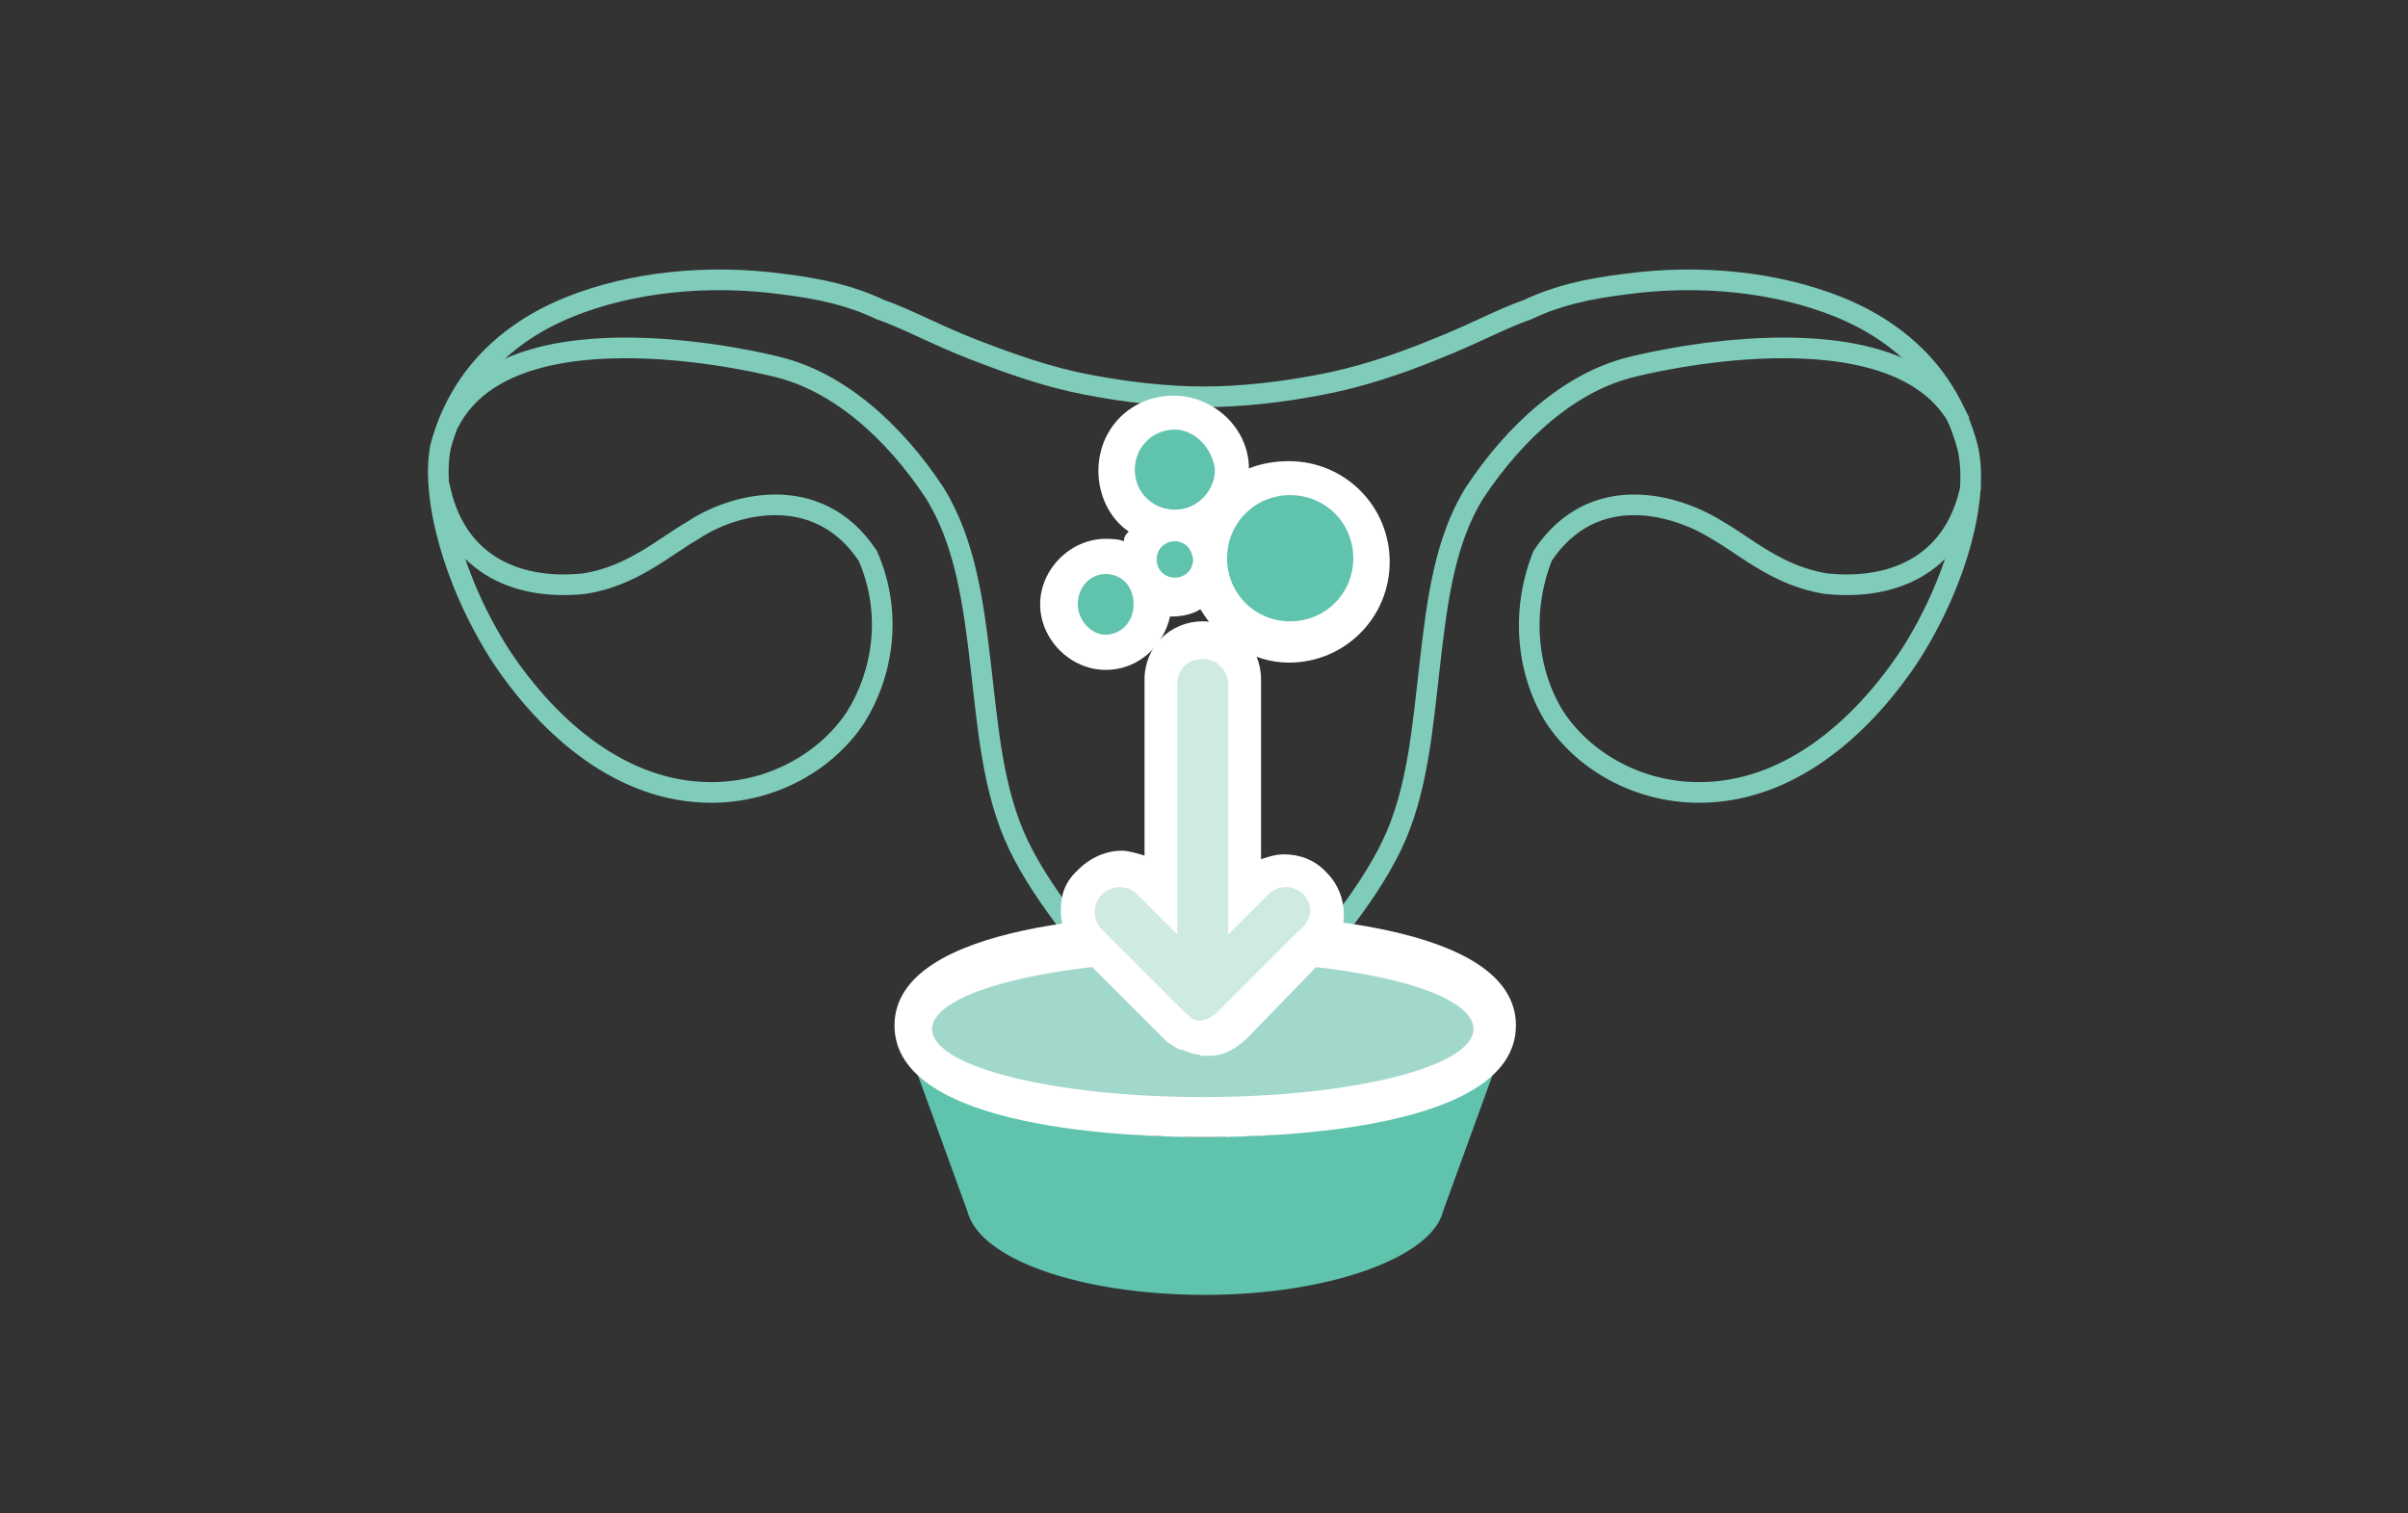
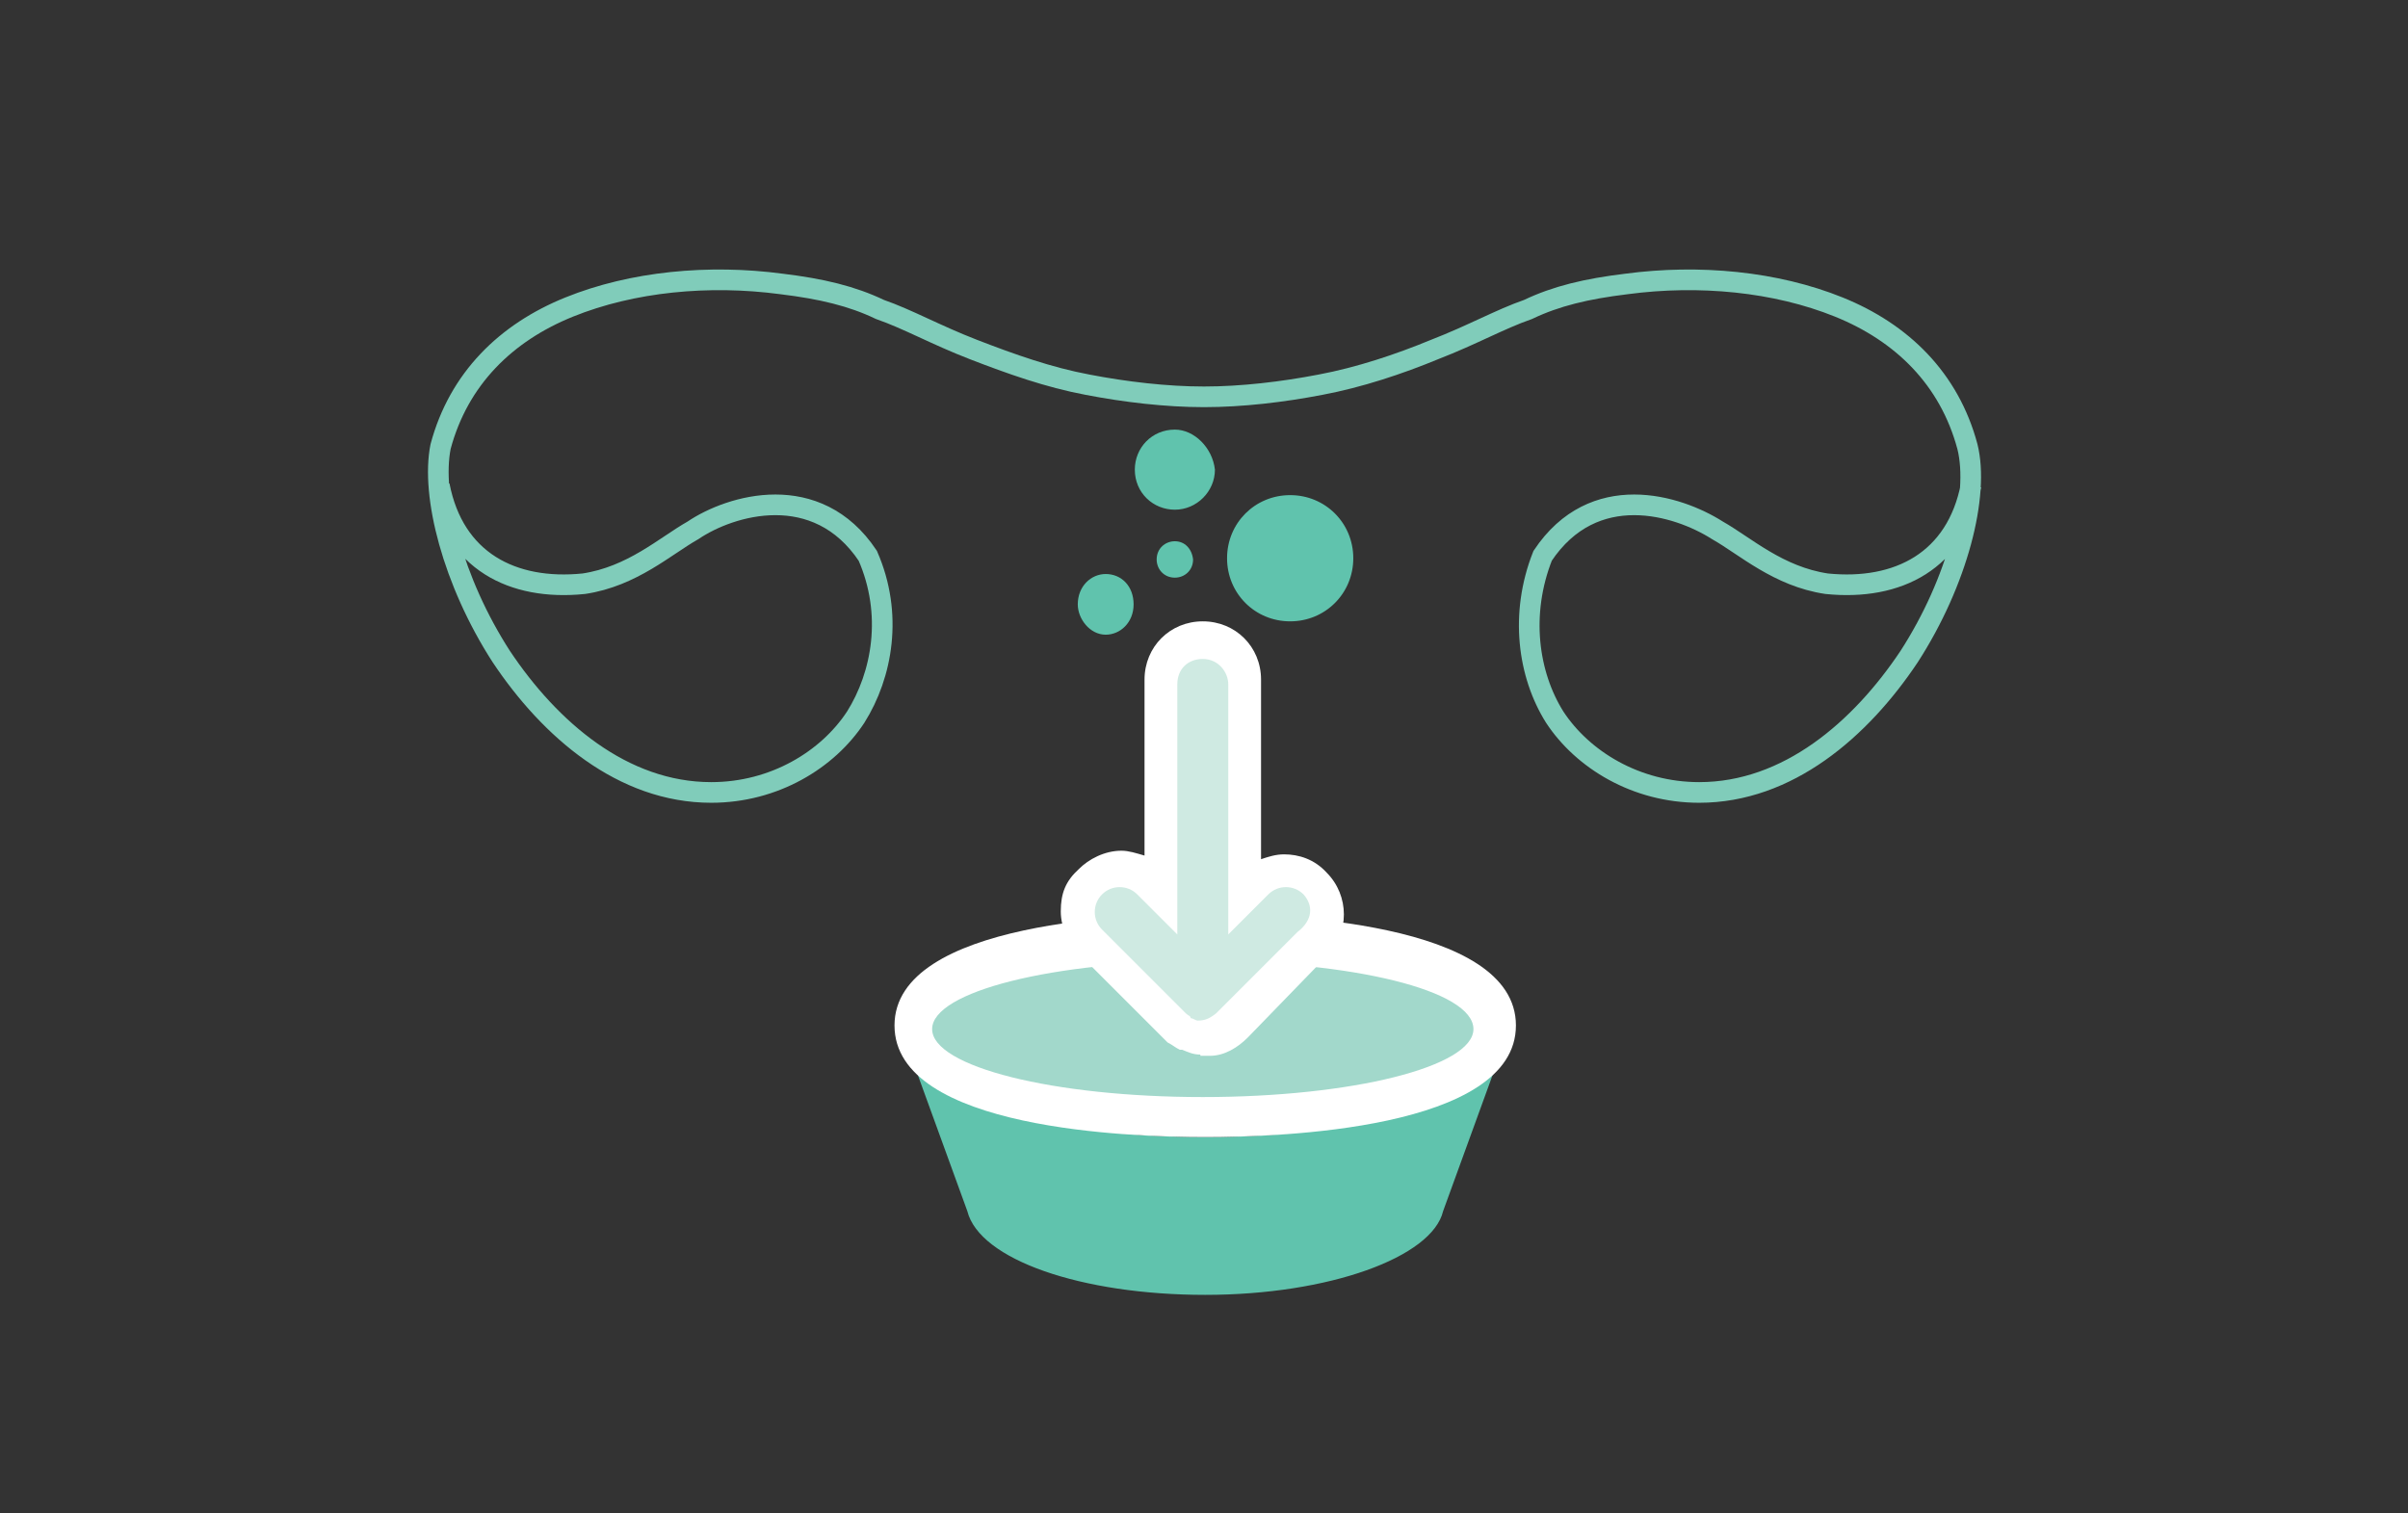
<svg xmlns="http://www.w3.org/2000/svg" version="1.1" id="Layer_1" x="0px" y="0px" viewBox="0 0 198.4 124.7" style="enable-background:new 0 0 198.4 124.7;" xml:space="preserve">
  <rect x="0" y="0" width="198.4" height="124.7" fill="#333333" stroke="none" />
  <style type="text/css"> .st0{fill:none;stroke:#80CCBA;stroke-width:1.701;stroke-miterlimit:10;} .st1{fill:#60C3AD;} .st2{fill:#FFFFFF;} .st3{fill:#A2D8CB;} .st4{fill:#CFEAE2;} </style>
  <g>
    <g>
      <path class="st0" d="M36.2,40c1.2,6.2,6,8.7,11.9,8.1c4-0.6,6.7-3.1,9-4.4c3.1-2.1,10.2-4.2,14.4,2.1c2.1,4.8,1.2,9.8-1,13.3 c-2.3,3.5-6.7,6.2-11.9,6.2c-7.3,0-13.3-5.2-17.3-11.2c-4-6.2-5.8-13.3-5-17.3c1.5-5.6,5.4-9.4,10.6-11.5s11.5-2.7,17.5-1.9 c3.3,0.4,5.8,1,8.1,2.1c2.3,0.8,4.6,2.1,7.7,3.3c3.1,1.2,6.2,2.3,9.4,2.9c3.1,0.6,6.5,1,9.6,1" />
-       <path class="st0" d="M99.3,100.8c-1,0-1.9-0.4-2.3-1c-0.4-0.6-0.8-1.5-0.6-2.3c1.2-6.2-0.6-10.8-3.5-15c-2.9-4.2-6.7-8.1-9-12.9 c-2.1-4.4-2.5-9.6-3.1-14.8S79.5,44.6,77,40.6c-3.3-5-7.9-9.2-13.1-10.4c0,0-21.7-5.6-26.9,4.6" />
      <path class="st0" d="M162.4,40c-1.2,6.2-6,8.7-11.9,8.1c-4-0.6-6.7-3.1-9-4.4c-3.3-2.1-10.2-4.2-14.4,2.1c-1.9,4.8-1.2,9.8,1,13.3 c2.3,3.5,6.7,6.2,11.9,6.2c7.3,0,13.3-5.2,17.3-11.2c4-6.2,5.8-13.3,4.8-17.3c-1.5-5.6-5.4-9.4-10.6-11.5 c-5.2-2.1-11.5-2.7-17.5-1.9c-3.3,0.4-5.8,1-8.1,2.1c-2.3,0.8-4.6,2.1-7.7,3.3c-2.9,1.2-6.2,2.3-9.4,2.9c-3.1,0.6-6.5,1-9.6,1" />
-       <path class="st0" d="M99.3,100.8c1,0,1.9-0.4,2.3-1c0.4-0.6,0.8-1.5,0.6-2.3c-1.2-6.2,0.6-10.8,3.5-15c2.9-4.2,6.7-8.1,9-12.9 c2.1-4.4,2.5-9.6,3.1-14.8s1.2-10.2,3.7-14.2c3.3-5,7.9-9.2,13.1-10.4c0,0,21.7-5.6,26.9,4.6" />
    </g>
    <path class="st1" d="M99.3,93.7c-11.7,0-21.7-2.5-24-6l4.4,12.1c1,4,9.4,6.9,19.6,6.9s18.7-3.1,19.6-6.9l4.4-12.1 C120.7,91.2,110.9,93.7,99.3,93.7" />
    <path class="st2" d="M99.3,93.7c-6,0-25.6-0.6-25.6-9.2s19.8-9.2,25.6-9.2c6,0,25.6,0.6,25.6,9.2C124.9,93.1,105.3,93.7,99.3,93.7" />
    <path class="st3" d="M121.4,84.8c0,3.1-10,5.6-22.3,5.6s-22.3-2.5-22.3-5.6c0-3.1,10-5.6,22.3-5.6S121.4,81.6,121.4,84.8" />
    <path class="st2" d="M98.9,86.9L98.9,86.9c-0.6,0-1-0.2-1.5-0.4h-0.2c-0.4-0.2-0.6-0.4-1-0.6l0,0l-0.4-0.4l-6.9-6.9 c-0.8-0.8-1.5-2.1-1.5-3.5c0-1.5,0.4-2.5,1.5-3.5c0.8-0.8,2.1-1.5,3.5-1.5c0.6,0,1.2,0.2,1.9,0.4V56c0-2.7,2.1-4.8,4.8-4.8 c2.7,0,4.8,2.1,4.8,4.8v14.8c0.6-0.2,1.2-0.4,1.9-0.4c1.2,0,2.5,0.4,3.5,1.5c1.9,1.9,1.9,5,0,6.9l-6.5,6.7 c-0.8,0.8-1.9,1.5-3.1,1.5l0,0h-0.4H98.9z" />
    <path class="st4" d="M107.4,73.7c-0.8-0.8-2.1-0.8-2.9,0l-3.3,3.3V56.4c0-1-0.8-2.1-2.1-2.1c-1.2,0-2.1,0.8-2.1,2.1v20.6l-3.3-3.3 c-0.8-0.8-2.1-0.8-2.9,0c-0.8,0.8-0.8,2.1,0,2.9l6.9,6.9l0,0c0.2,0.2,0.4,0.2,0.4,0.4l0,0c0.2,0,0.4,0.2,0.6,0.2l0,0l0,0 c0.6,0,1-0.2,1.5-0.6l6.7-6.7C108.2,75.8,108.2,74.6,107.4,73.7" />
-     <path class="st2" d="M91.1,55.2c-2.9,0-5.4-2.5-5.4-5.4s2.5-5.4,5.4-5.4c0.4,0,1,0,1.5,0.2c0-0.4,0.2-0.6,0.4-0.8 c-1.5-1-2.5-2.9-2.5-5c0-3.5,2.7-6.2,6.2-6.2c3.3,0,6.2,2.7,6.2,6c1-0.4,2.1-0.6,3.3-0.6c4.6,0,8.3,3.7,8.3,8.3s-3.7,8.3-8.3,8.3 c-3.1,0-5.8-1.9-7.3-4.4c-0.6,0.4-1.5,0.6-2.3,0.6h-0.2C95.9,53.1,93.9,55.2,91.1,55.2" />
    <path class="st1" d="M101.1,46c0-2.9,2.3-5.2,5.2-5.2c2.9,0,5.2,2.3,5.2,5.2c0,2.9-2.3,5.2-5.2,5.2C103.4,51.2,101.1,48.9,101.1,46 M96.8,35.4c-1.9,0-3.3,1.5-3.3,3.3c0,1.9,1.5,3.3,3.3,3.3s3.3-1.5,3.3-3.3C99.9,36.9,98.4,35.4,96.8,35.4 M91.1,47.3 c-1.2,0-2.3,1-2.3,2.5c0,1.2,1,2.5,2.3,2.5c1.2,0,2.3-1,2.3-2.5C93.4,48.3,92.4,47.3,91.1,47.3 M96.8,44.6c-0.8,0-1.5,0.6-1.5,1.5 c0,0.8,0.6,1.5,1.5,1.5c0.8,0,1.5-0.6,1.5-1.5C98.2,45.2,97.6,44.6,96.8,44.6" />
  </g>
</svg>